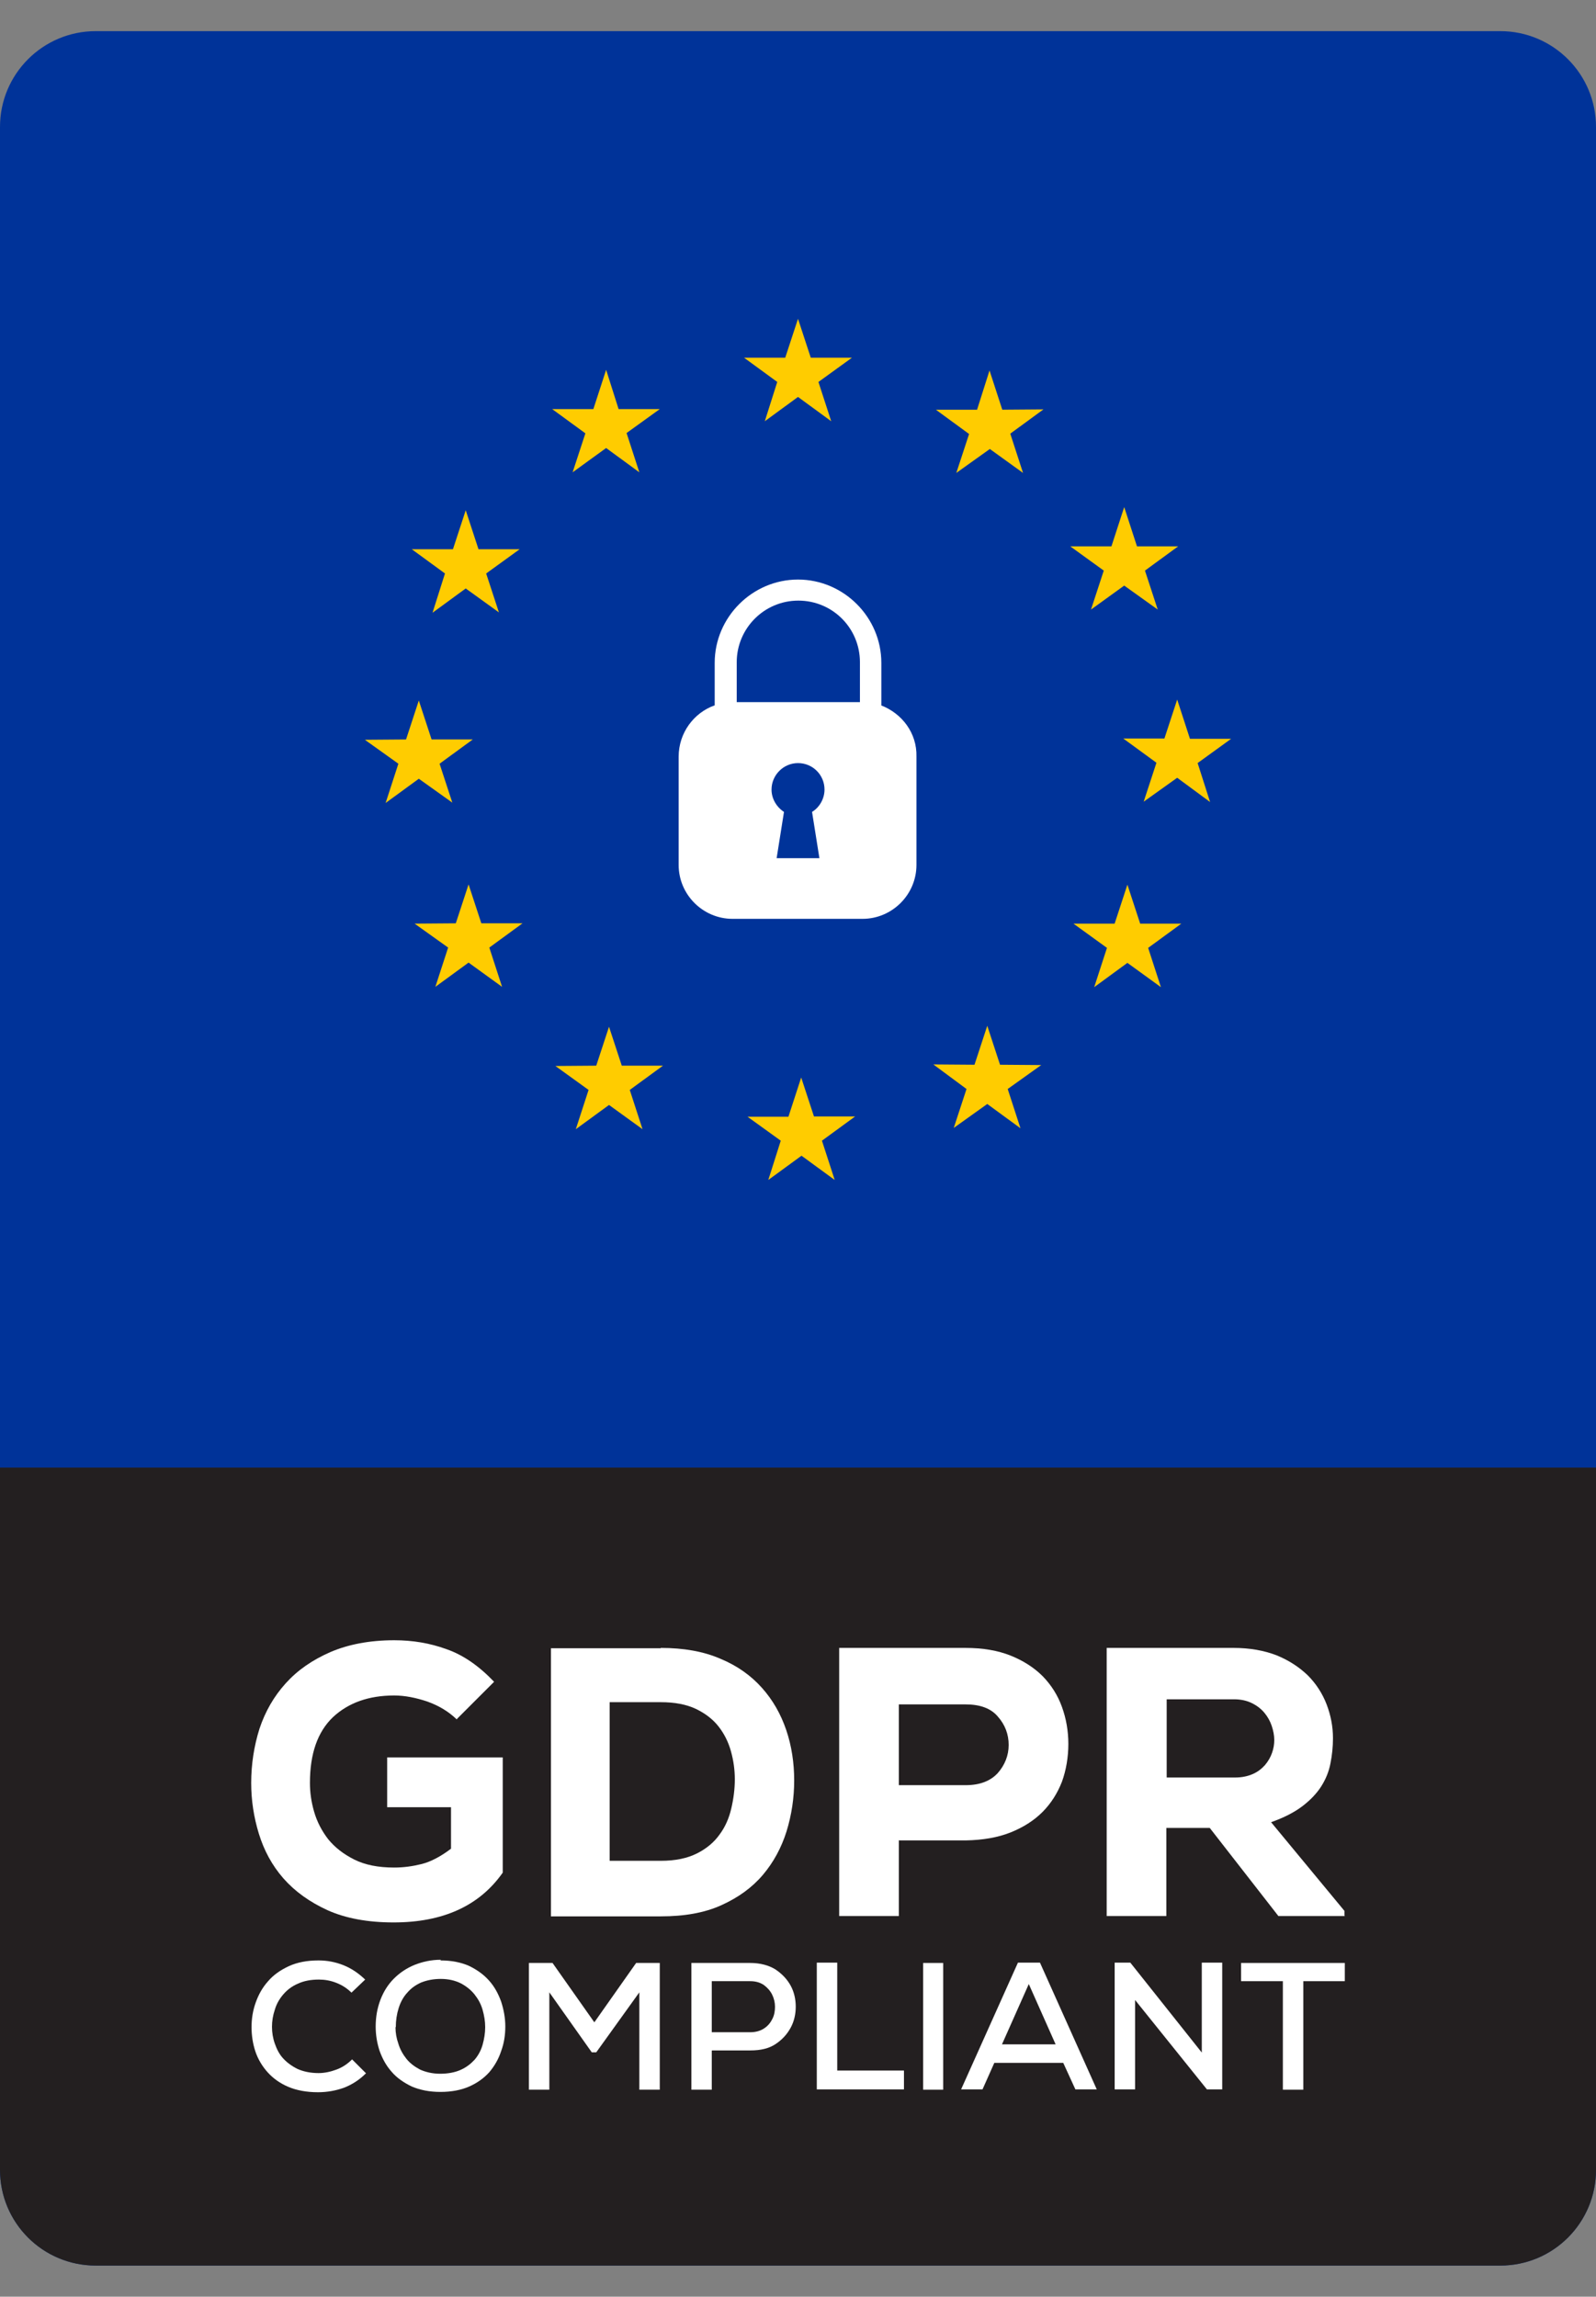
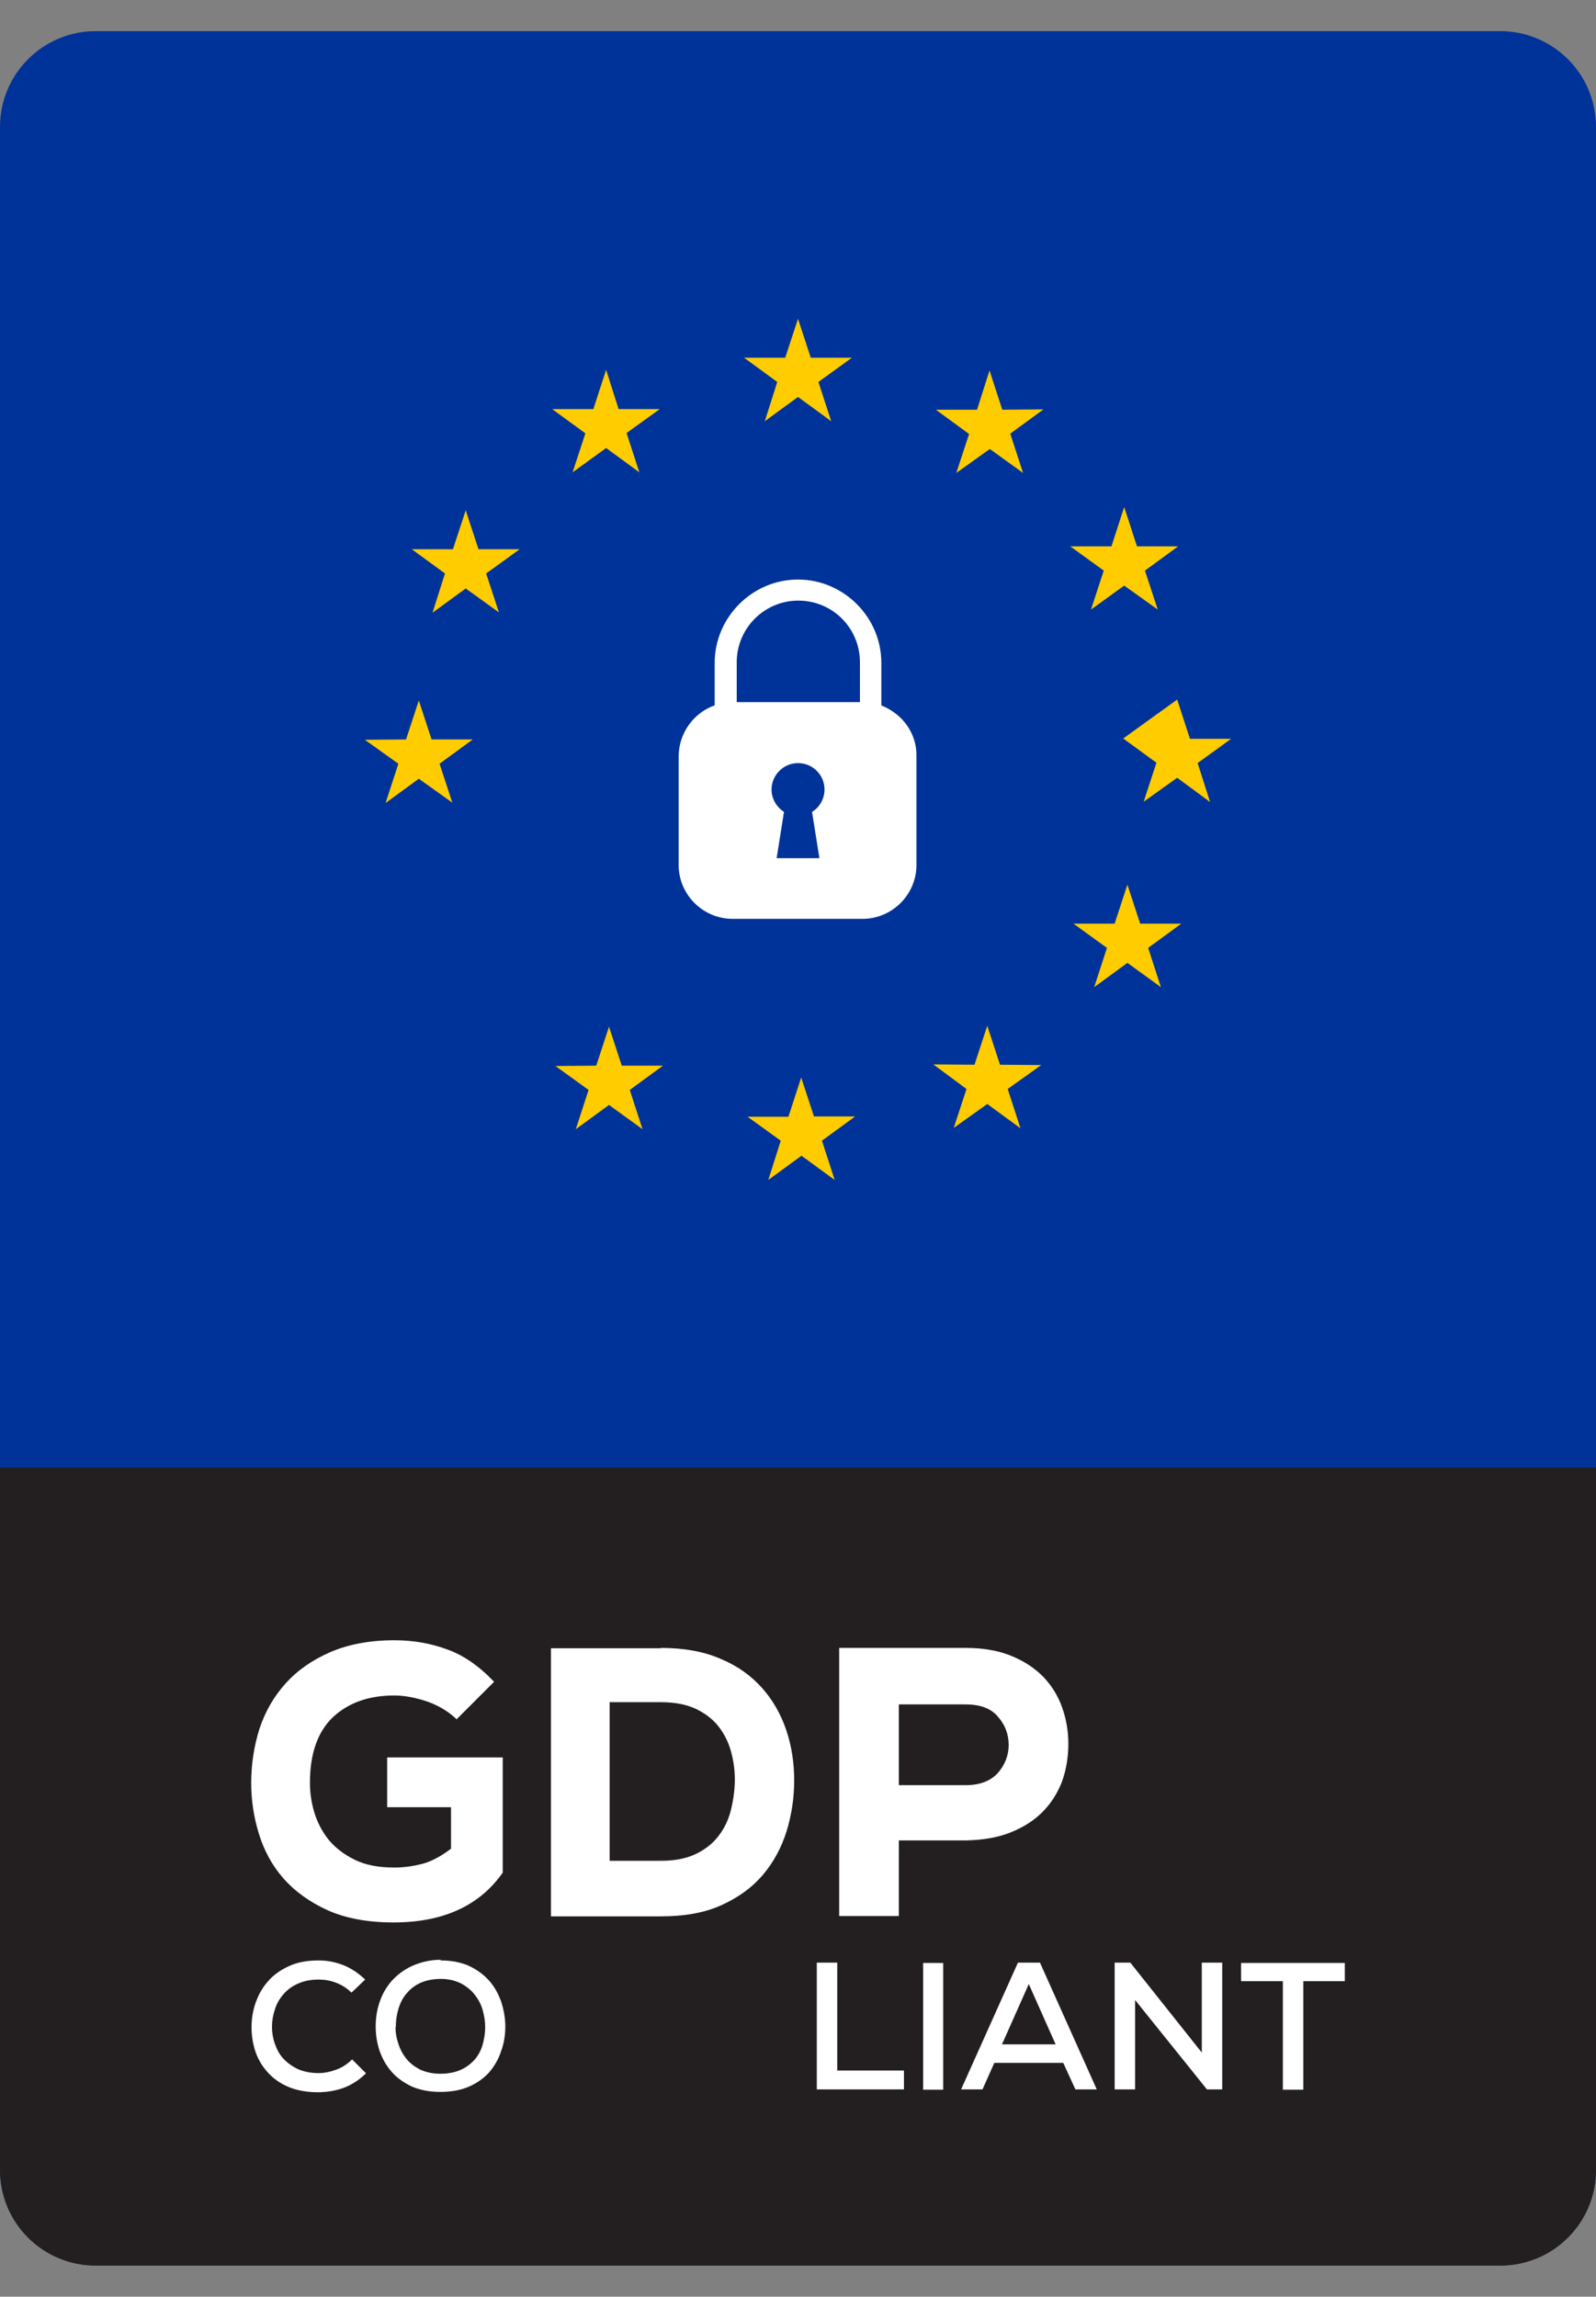
<svg xmlns="http://www.w3.org/2000/svg" width="41" height="59" viewBox="0 0 41 59" fill="none">
  <rect x="0" y="0" width="41" height="59" fill="#808080" stroke="none" />
  <path d="M38.54 0.8H2.46C1.101 0.8 0 1.902 0 3.26V55.74C0 57.099 1.101 58.2 2.46 58.2H38.54C39.899 58.2 41 57.099 41 55.74V3.26C41 1.902 39.899 0.8 38.54 0.8Z" fill="#003399" />
  <path d="M20.5 8.189L20.828 9.189H21.886L21.025 9.812L21.353 10.821L20.5 10.197L19.647 10.821L19.967 9.812L19.114 9.189H20.172L20.5 8.189Z" fill="#FFCC00" />
  <path d="M15.571 9.5L15.891 10.509H16.949L16.096 11.124L16.424 12.133L15.571 11.509L14.71 12.133L15.038 11.132L14.185 10.509H15.243L15.571 9.5Z" fill="#FFCC00" />
  <path d="M11.964 13.108L12.292 14.109H13.35L12.489 14.732L12.817 15.732L11.964 15.117L11.111 15.741L11.431 14.732L10.578 14.109H11.636L11.964 13.108Z" fill="#FFCC00" />
  <path d="M25.42 9.517L25.748 10.525L26.805 10.517L25.953 11.14L26.281 12.149L25.428 11.534L24.567 12.149L24.895 11.149L24.042 10.525H25.1L25.42 9.517Z" fill="#FFCC00" />
  <path d="M30.266 14.035L29.413 14.658L29.741 15.659L28.88 15.043L28.027 15.659L28.355 14.658L27.494 14.035H28.552L28.88 13.026L29.208 14.035H30.266Z" fill="#FFCC00" />
-   <path d="M31.627 18.979L30.766 19.602L31.086 20.603L30.241 19.98L29.38 20.595L29.708 19.594L28.855 18.971H29.913L30.241 17.971L30.569 18.979H31.627Z" fill="#FFCC00" />
+   <path d="M31.627 18.979L30.766 19.602L31.086 20.603L30.241 19.98L29.38 20.595L29.708 19.594L28.855 18.971L30.241 17.971L30.569 18.979H31.627Z" fill="#FFCC00" />
  <path d="M29.823 25.359L28.962 24.735L28.109 25.359L28.437 24.35L27.576 23.727H28.634L28.962 22.726L29.29 23.727H30.348L29.495 24.35L29.823 25.359Z" fill="#FFCC00" />
  <path d="M19.737 30.312L20.057 29.303L19.204 28.688H20.254L20.582 27.68L20.91 28.68H21.968L21.115 29.303L21.443 30.312L20.59 29.689L19.737 30.312Z" fill="#FFCC00" />
  <path d="M14.792 29.008L15.12 27.999L14.268 27.384L15.317 27.376L15.645 26.376L15.973 27.376H17.031L16.178 27.999L16.506 29.008L15.645 28.385L14.792 29.008Z" fill="#FFCC00" />
  <path d="M26.215 28.984L25.362 28.36L24.501 28.975L24.829 27.975L23.977 27.344L25.034 27.352L25.362 26.351L25.69 27.352L26.748 27.36L25.887 27.975L26.215 28.984Z" fill="#FFCC00" />
  <path d="M9.373 19.004L10.431 18.996L10.759 17.995L11.087 18.996H12.145L11.292 19.619L11.62 20.619L10.759 20.005L9.906 20.628L10.234 19.619L9.373 19.004Z" fill="#FFCC00" />
-   <path d="M11.184 25.351L11.512 24.342L10.651 23.727L11.709 23.719L12.037 22.719L12.365 23.719H13.423L12.57 24.342L12.898 25.351L12.037 24.728L11.184 25.351Z" fill="#FFCC00" />
  <path d="M22.641 18.119V17.028C22.641 15.855 21.673 14.888 20.5 14.888C19.328 14.888 18.36 15.855 18.36 17.028V18.119C17.827 18.307 17.434 18.824 17.434 19.439V22.219C17.434 22.981 18.057 23.604 18.819 23.604H22.157C22.919 23.604 23.543 22.981 23.543 22.219V19.439C23.559 18.824 23.165 18.324 22.632 18.119H22.641ZM21.05 22.046H19.951L20.14 20.857C19.951 20.734 19.82 20.521 19.82 20.283C19.82 19.914 20.123 19.603 20.5 19.603C20.878 19.603 21.181 19.906 21.181 20.283C21.181 20.521 21.05 20.743 20.861 20.857L21.05 22.046ZM22.083 18.037H18.926V17.012C18.926 16.142 19.631 15.429 20.509 15.429C21.386 15.429 22.091 16.134 22.091 17.012V18.037H22.083Z" fill="white" />
  <path d="M0 37.7V55.74C0 57.101 1.099 58.2 2.46 58.2H38.54C39.901 58.2 41 57.101 41 55.74V37.7H0Z" fill="#231F20" />
  <path d="M11.734 44.17C11.521 43.965 11.275 43.818 10.979 43.711C10.684 43.612 10.397 43.555 10.127 43.555C9.471 43.555 8.946 43.744 8.552 44.113C8.159 44.49 7.962 45.047 7.962 45.802C7.962 46.04 7.995 46.286 8.069 46.54C8.142 46.794 8.265 47.032 8.429 47.245C8.602 47.458 8.823 47.63 9.102 47.77C9.381 47.909 9.717 47.975 10.127 47.975C10.373 47.975 10.602 47.942 10.832 47.885C11.062 47.827 11.316 47.696 11.586 47.491V46.425H9.946V45.146H12.915V48.106C12.316 48.959 11.381 49.385 10.11 49.385C9.446 49.385 8.88 49.279 8.421 49.074C7.954 48.861 7.577 48.59 7.281 48.254C6.986 47.917 6.781 47.532 6.65 47.106C6.519 46.679 6.453 46.245 6.453 45.802C6.453 45.318 6.527 44.851 6.666 44.408C6.814 43.965 7.035 43.58 7.339 43.243C7.642 42.907 8.019 42.645 8.487 42.44C8.946 42.243 9.495 42.136 10.127 42.136C10.602 42.136 11.045 42.21 11.472 42.366C11.898 42.514 12.3 42.792 12.693 43.203L11.742 44.154L11.734 44.17Z" fill="white" />
  <path d="M16.974 42.333C17.564 42.333 18.073 42.423 18.508 42.612C18.942 42.792 19.295 43.046 19.573 43.358C19.852 43.67 20.057 44.03 20.197 44.44C20.336 44.85 20.402 45.285 20.402 45.736C20.402 46.187 20.336 46.622 20.205 47.048C20.074 47.466 19.869 47.843 19.598 48.163C19.319 48.491 18.967 48.745 18.532 48.942C18.098 49.139 17.581 49.229 16.974 49.229H14.153V42.341H16.974V42.333ZM15.662 47.802H16.974C17.351 47.802 17.655 47.737 17.901 47.614C18.147 47.491 18.343 47.327 18.483 47.13C18.631 46.933 18.729 46.704 18.786 46.458C18.844 46.212 18.877 45.957 18.877 45.711C18.877 45.465 18.844 45.228 18.778 44.99C18.712 44.752 18.606 44.539 18.458 44.35C18.311 44.162 18.114 44.014 17.876 43.899C17.63 43.784 17.335 43.727 16.974 43.727H15.662V47.811V47.802Z" fill="white" />
  <path d="M23.091 47.269V49.221H21.558V42.333H24.805C25.248 42.333 25.633 42.399 25.961 42.53C26.289 42.661 26.568 42.841 26.789 43.063C27.011 43.292 27.175 43.555 27.281 43.85C27.388 44.145 27.445 44.465 27.445 44.801C27.445 45.137 27.388 45.474 27.281 45.769C27.166 46.064 27.002 46.326 26.781 46.548C26.56 46.769 26.289 46.941 25.961 47.073C25.633 47.204 25.248 47.269 24.813 47.278H23.099L23.091 47.269ZM23.091 45.859H24.805C25.174 45.859 25.444 45.752 25.633 45.547C25.813 45.342 25.912 45.096 25.912 44.826C25.912 44.555 25.822 44.309 25.633 44.096C25.453 43.883 25.174 43.784 24.805 43.784H23.091V45.859Z" fill="white" />
-   <path d="M34.547 49.221H32.841L31.078 46.958H29.963V49.221H28.43V42.333H31.693C32.103 42.333 32.472 42.399 32.792 42.522C33.112 42.653 33.374 42.825 33.596 43.038C33.809 43.251 33.973 43.506 34.08 43.784C34.186 44.063 34.243 44.35 34.243 44.654C34.243 44.875 34.219 45.096 34.178 45.301C34.137 45.515 34.055 45.711 33.94 45.892C33.825 46.072 33.661 46.244 33.456 46.4C33.251 46.556 32.981 46.695 32.653 46.81L34.539 49.09V49.205L34.547 49.221ZM29.971 43.653V45.662H31.726C31.907 45.662 32.054 45.629 32.185 45.572C32.316 45.515 32.415 45.433 32.497 45.342C32.579 45.244 32.636 45.146 32.677 45.031C32.718 44.916 32.735 44.809 32.735 44.695C32.735 44.58 32.71 44.457 32.669 44.334C32.628 44.211 32.562 44.096 32.48 43.998C32.398 43.899 32.292 43.817 32.161 43.752C32.029 43.686 31.874 43.653 31.701 43.653H29.971Z" fill="white" />
  <path d="M9.398 53.264C9.234 53.428 9.045 53.551 8.832 53.633C8.627 53.706 8.405 53.747 8.168 53.747C7.872 53.747 7.618 53.698 7.405 53.608C7.192 53.518 7.011 53.387 6.872 53.231C6.733 53.075 6.626 52.895 6.56 52.698C6.495 52.501 6.462 52.288 6.462 52.075C6.462 51.861 6.495 51.648 6.569 51.443C6.642 51.238 6.741 51.058 6.888 50.894C7.028 50.73 7.208 50.607 7.421 50.508C7.635 50.41 7.889 50.361 8.184 50.361C8.405 50.361 8.619 50.402 8.824 50.484C9.029 50.566 9.209 50.689 9.381 50.853L9.029 51.189C8.914 51.074 8.783 50.992 8.635 50.935C8.487 50.877 8.34 50.853 8.192 50.853C7.987 50.853 7.807 50.886 7.651 50.959C7.495 51.025 7.372 51.123 7.274 51.238C7.175 51.353 7.102 51.484 7.061 51.624C7.011 51.771 6.987 51.919 6.987 52.066C6.987 52.214 7.011 52.362 7.061 52.501C7.11 52.64 7.175 52.772 7.274 52.878C7.372 52.985 7.495 53.075 7.643 53.149C7.79 53.214 7.971 53.255 8.184 53.255C8.332 53.255 8.487 53.223 8.643 53.165C8.799 53.108 8.93 53.018 9.045 52.903L9.406 53.264H9.398Z" fill="white" />
  <path d="M11.316 50.361C11.595 50.361 11.841 50.41 12.046 50.5C12.251 50.599 12.423 50.721 12.562 50.877C12.702 51.033 12.8 51.214 12.874 51.419C12.94 51.623 12.981 51.837 12.981 52.058C12.981 52.279 12.948 52.493 12.874 52.69C12.808 52.895 12.702 53.075 12.571 53.231C12.431 53.386 12.259 53.51 12.054 53.6C11.849 53.69 11.603 53.739 11.316 53.739C11.029 53.739 10.791 53.69 10.578 53.6C10.373 53.501 10.193 53.378 10.061 53.222C9.922 53.067 9.824 52.886 9.75 52.681C9.684 52.476 9.651 52.271 9.651 52.058C9.651 51.812 9.692 51.583 9.774 51.369C9.856 51.156 9.971 50.976 10.119 50.828C10.266 50.681 10.447 50.557 10.652 50.475C10.857 50.394 11.078 50.344 11.324 50.344L11.316 50.361ZM10.16 52.075C10.16 52.222 10.184 52.361 10.234 52.501C10.275 52.64 10.348 52.772 10.439 52.886C10.529 53.001 10.652 53.091 10.791 53.165C10.939 53.231 11.111 53.272 11.308 53.272C11.505 53.272 11.685 53.239 11.833 53.173C11.98 53.108 12.095 53.017 12.193 52.911C12.284 52.804 12.357 52.673 12.398 52.526C12.439 52.378 12.464 52.23 12.464 52.075C12.464 51.919 12.439 51.779 12.398 51.632C12.357 51.484 12.284 51.353 12.193 51.238C12.103 51.123 11.98 51.025 11.841 50.951C11.693 50.877 11.521 50.836 11.324 50.836C11.136 50.836 10.972 50.869 10.824 50.926C10.676 50.992 10.562 51.074 10.463 51.189C10.365 51.295 10.291 51.427 10.242 51.583C10.193 51.738 10.168 51.902 10.168 52.075H10.16Z" fill="white" />
-   <path d="M16.424 51.181L15.317 52.722H15.202L14.112 51.181V53.682H13.587V50.426H14.194L15.268 51.951L16.342 50.426H16.949V53.682H16.424V51.181Z" fill="white" />
-   <path d="M18.285 52.681V53.682H17.761V50.426C18.015 50.426 18.261 50.426 18.515 50.426C18.769 50.426 19.015 50.426 19.27 50.426C19.524 50.426 19.745 50.484 19.917 50.59C20.09 50.705 20.221 50.844 20.311 51.008C20.401 51.172 20.442 51.361 20.442 51.55C20.442 51.738 20.401 51.927 20.311 52.091C20.221 52.255 20.098 52.394 19.925 52.509C19.753 52.624 19.54 52.673 19.278 52.673H18.294L18.285 52.681ZM18.285 52.206H19.27C19.409 52.206 19.532 52.173 19.63 52.107C19.729 52.042 19.794 51.96 19.843 51.861C19.893 51.763 19.909 51.656 19.909 51.55C19.909 51.443 19.884 51.336 19.835 51.238C19.786 51.14 19.712 51.058 19.622 50.992C19.524 50.926 19.409 50.894 19.27 50.894H18.285V52.197V52.206Z" fill="white" />
  <path d="M21.508 50.418V53.19H23.222V53.674H20.983V50.418H21.508Z" fill="white" />
  <path d="M23.714 53.682V50.426H24.23V53.682H23.714Z" fill="white" />
  <path d="M27.306 52.993H25.543L25.24 53.674H24.69L26.15 50.418H26.716L28.175 53.674H27.626L27.314 52.993H27.306ZM26.429 50.968L25.74 52.517H27.118L26.429 50.968Z" fill="white" />
  <path d="M30.873 52.739V50.418H31.398V53.674H31.005L29.16 51.378V53.674H28.635V50.418H29.037L30.882 52.739H30.873Z" fill="white" />
  <path d="M32.956 50.894H31.882V50.426H34.547V50.894H33.481V53.682H32.956V50.894Z" fill="white" />
</svg>